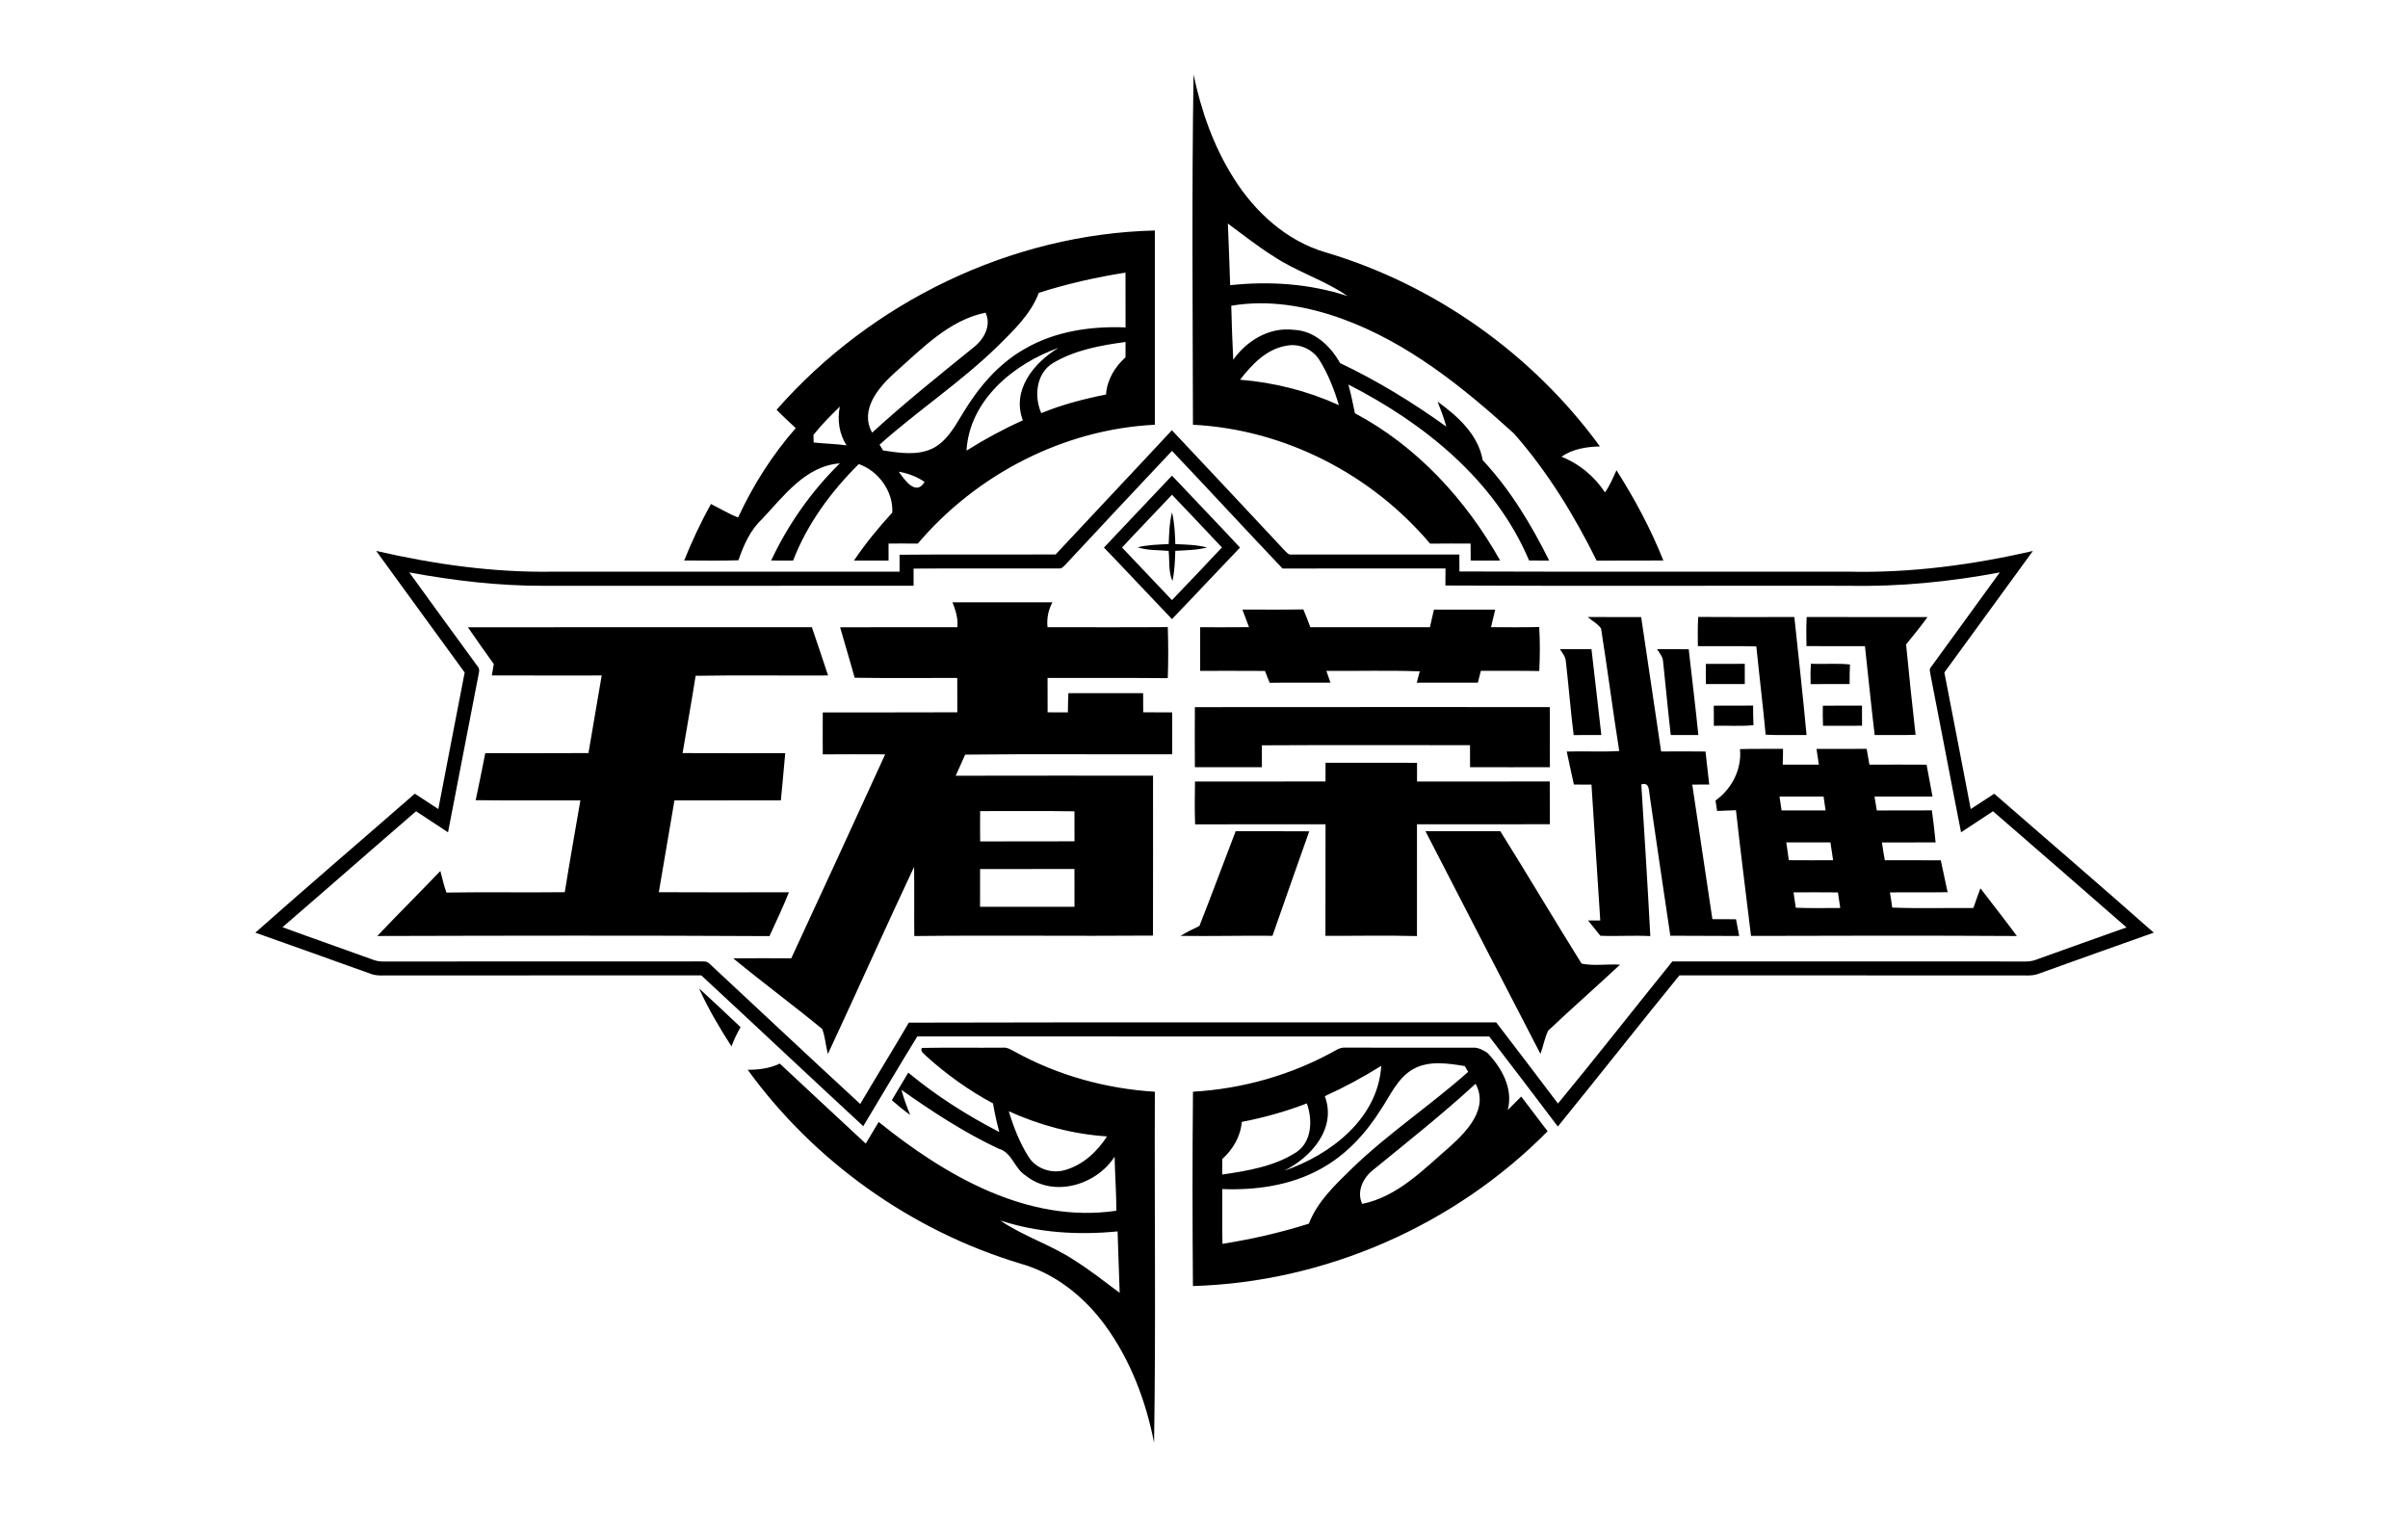
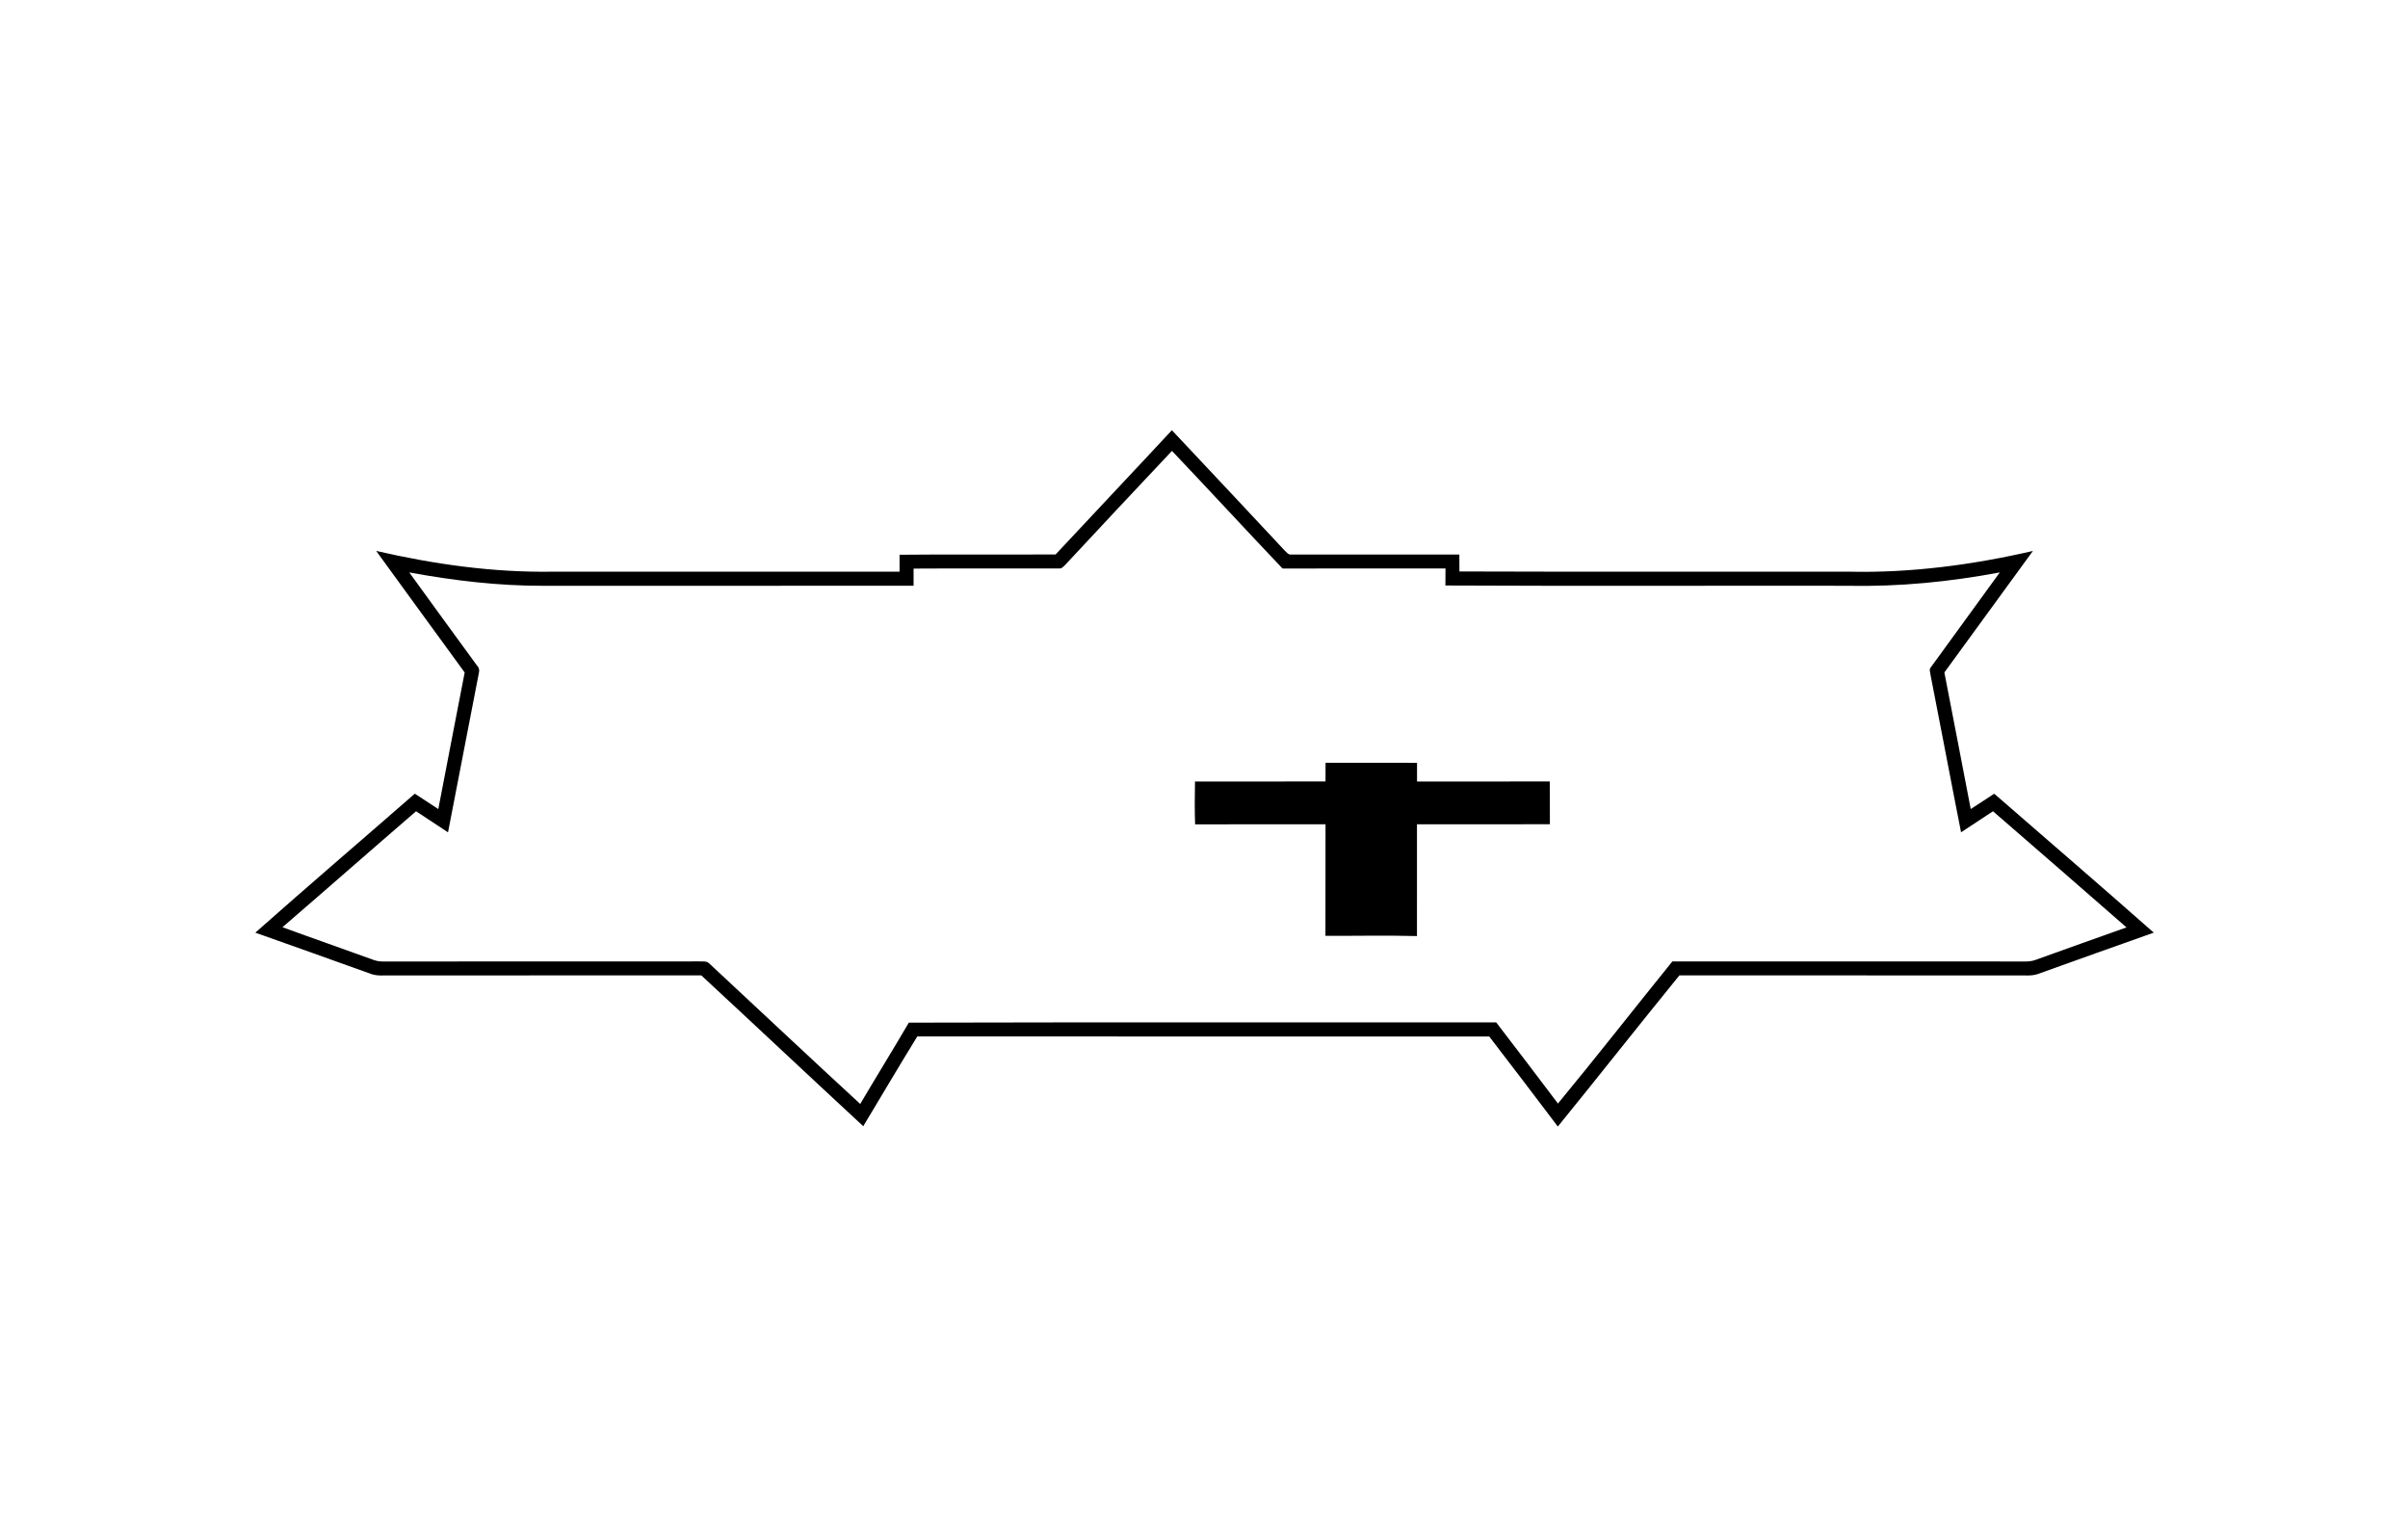
<svg xmlns="http://www.w3.org/2000/svg" fill-rule="evenodd" clip-rule="evenodd" height="645" width="1024" viewBox="0 0 1625 1024">
-   <path d="M805.436 50.263c5.112 24.528 13.558 48.58 26.989 69.838 14.4 23.052 35.911 42.706 62.424 50.343 73.728 21.956 139.661 68.791 184.939 130.945-9.065 0.254-18.384 1.683-25.989 6.97 12.05 4.715 22.306 13.272 29.402 24.068 3.286-4.588 5.477-9.827 7.763-14.955 12.304 19.337 23.179 39.642 31.657 60.948-15.019 0.143-30.021-0.032-45.04 0.079-15.146-30.609-33.165-60.091-55.788-85.778-34.451-31.387-71.886-61.504-116.212-77.554-23.766-8.557-49.549-13.066-74.681-8.748 0.238 12.161 0.778 24.306 1.334 36.451 9.208-13.018 24.655-22.29 41.008-20.178 13.876 0.603 24.671 10.939 31.133 22.449 25.195 11.939 49.057 26.592 71.696 42.865-1.556-5.747-3.683-11.304-5.858-16.844 13.542 9.78 27.434 22.242 30.45 39.531 18.607 19.893 32.768 43.453 44.865 67.775-4.541 0.032-9.049 0-13.558-0.048-22.846-54.137-70.839-92.7-121.991-118.8 1.746 6.398 3.096 12.891 4.414 19.385 41.833 22.21 75.014 58.424 98.034 99.431-6.636 0.079-13.272 0.064-19.893 0-0.032-3.826-0.048-7.652-0.048-11.462-9.113 0-18.241-0.079-27.354 0.064-39.611-46.977-98.558-77.221-160.093-80.269-0.159-78.824-0.826-157.712 0.397-236.504m23.163 100.67c0.635 13.876 1.095 27.735 1.556 41.611 26.56-2.858 53.756-1.032 79.221 7.335-15.67-10.875-34.403-16.384-50.247-27.037-10.637-6.652-20.416-14.511-30.529-21.909m8.24 105.432c23.02 1.842 45.691 7.605 66.727 17.146-3.191-10.573-7.239-21.02-13.129-30.402-4.509-7.319-13.622-11.383-22.068-9.732-13.542 2.096-23.528 12.669-31.53 22.988zM523.955 276.639c63.964-72.839 158.204-118.641 255.365-121.023 0.016 43.707 0.016 87.429 0 131.151-61.551 3.032-120.308 33.419-160.046 80.237-6.589-0.095-13.177-0.048-19.75-0.032 0.032 3.826 0.016 7.652 0.016 11.494-7.795 0-15.574 0-23.354-0.016 7.732-11.494 16.543-22.195 25.878-32.403 0.746-14.352-9.478-28.196-22.639-32.736-18.765 18.607-34.768 40.341-44.326 65.139-4.953 0.032-9.891 0.048-14.812-0.032 11.399-24.385 27.148-46.707 46.342-65.584-23.211 1.746-37.88 22.131-52.581 37.705-7.986 7.493-12.367 17.543-15.86 27.719-12.209 0.46-24.417 0.143-36.626 0.143 5.239-13.05 11.24-25.798 18.035-38.118 6.128 2.985 11.97 6.636 18.368 9.081 10.081-21.766 23.068-42.262 38.896-60.313-4.287-4.16-8.795-8.097-12.907-12.415m177.033-78.951c-5.445 14.431-16.924 25.29-27.64 35.911-24.862 24.29-53.994 43.516-79.888 66.616 0.794 1.302 1.588 2.62 2.397 3.937 11.113 1.619 23.258 3.683 33.752-1.556 9.684-5.064 14.892-15.146 20.416-24.1 10.335-17.051 23.687-32.879 41.214-42.817 20.512-12.034 44.834-15.574 68.298-14.622-0.048-12.336 0.016-24.655-0.032-36.991-19.813 3.08-39.404 7.541-58.519 13.622m-97.066 53.772c-11.018 9.938-24.131 25.068-15.463 40.642 21.972-20.147 45.294-38.753 68.425-57.519 6.985-5.382 12.304-14.749 8.128-23.481-24.767 5.049-42.865 24.306-61.091 40.357m106.417-6.223c-11.193 6.985-12.669 22.417-7.7 33.689 14.066-5.779 28.847-9.605 43.738-12.574 0.619-9.859 5.906-18.623 13.129-25.116 0.016-3.461 0.016-6.906 0.032-10.351-16.924 2.27-34.371 5.445-49.2 14.352m-58.17 59.011c12.193-7.668 24.878-14.574 38.039-20.448-7.779-20.401 7.573-39.15 24.163-48.977-30.164 10.7-60.233 35.229-62.202 69.426m-103.337-10.637c0.032 1.286 0.111 3.842 0.143 5.128 7.382 0.841 14.828 0.905 22.195 1.953-4.969-7.779-6.382-17.194-4.525-26.179-6.223 6.08-12.399 12.256-17.813 19.099m57.582 24.846c3.921 5.477 11.542 16.765 17.464 6.906-5.255-3.572-11.24-5.811-17.464-6.906z" />
  <path d="M790.814 290.451c25.417 26.973 50.74 54.01 76.03 81.094 1.334 1.143 2.524 3.191 4.604 2.842 37.817 0.016 75.633-0.032 113.45 0.016l0.048 11.415c87.619 0.318 175.271 0.048 262.906 0.143 41.817 0.968 83.571-4.604 124.261-13.987-19.908 27.354-39.833 54.693-59.773 82.031 6.017 30.72 11.859 61.488 17.797 92.224 5.303-3.429 10.573-6.906 15.86-10.351 35.911 31.244 72.045 62.266 107.703 93.795-26.164 9.24-52.28 18.591-78.38 27.958-4.239 1.461-8.795 0.794-13.177 0.921-76.221-0.032-152.457 0.016-228.693-0.032-27.561 33.848-54.55 68.187-82.079 102.051-15.384-20.305-30.752-40.627-46.31-60.789-128.706-0.032-257.413 0.048-386.119-0.048-12.367 20.067-24.322 40.404-36.483 60.614-36.562-33.832-72.807-67.997-109.354-101.828-69.854 0.048-139.709-0.016-209.563 0.032-4.382-0.127-8.938 0.54-13.145-0.921-26.116-9.367-52.232-18.718-78.38-27.958 35.626-31.577 71.823-62.504 107.671-93.827 5.287 3.461 10.573 6.938 15.876 10.383 5.953-30.736 11.78-61.488 17.797-92.208-19.908-27.37-39.896-54.677-59.757-82.079 39.134 9.033 79.253 14.685 119.483 14.018 77.951-0.016 155.902 0.016 233.869-0.016 0.016-3.81 0.016-7.62 0.016-11.415 35.118-0.365 70.235 0.016 105.353-0.206 26.084-28.021 52.438-55.804 78.491-83.873M719.134 381.023c-1.302 1.222-2.588 3.048-4.636 2.762-32.689 0.095-65.377-0.127-98.066 0.095 0.032 3.858 0.016 7.732 0 11.589-83.238 0.032-166.475-0.016-249.697 0.032-30.482 0.095-60.837-3.524-90.779-9.033 15.225 21.131 30.641 42.135 45.977 63.202 1.302 1.286 1.445 3.048 1 4.763-7.017 35.816-13.796 71.68-20.813 107.512-7.176-4.763-14.4-9.462-21.575-14.225-30.148 25.989-60.027 52.295-90.191 78.284 20.48 7.525 41.103 14.638 61.599 22.115 4.207 1.556 8.779 0.921 13.177 1.016 68.806-0.064 137.613 0.064 206.419-0.048 2.254 0.191 5.033-0.508 6.843 1.302 34.038 31.609 67.822 63.504 102.019 94.938 10.827-18.368 22.052-36.499 32.816-54.899 132.183-0.349 264.367-0.048 396.55-0.159 14.003 18.178 27.846 36.483 41.69 54.772 26.132-31.641 51.406-64.012 77.221-95.923 77.3 0.032 154.584-0.016 231.884 0.016 4.382-0.095 8.954 0.524 13.177-1.016 20.496-7.398 41.024-14.685 61.551-21.988-29.958-26.227-60.043-52.343-90.128-78.411-7.192 4.747-14.384 9.462-21.56 14.209-7.001-35.356-13.622-70.807-20.591-106.163-0.111-1.651-1.127-3.651 0.079-5.096 15.479-21.464 31.212-42.722 46.659-64.202-33.578 6.287-67.727 9.732-101.924 9.018-90.779-0.127-181.573 0.254-272.352-0.191 0.048-3.842 0.064-7.668 0.064-11.51-36.673 0.032-73.331-0.064-109.989 0.064-25.052-26.322-49.644-53.089-74.681-79.427-23.973 25.497-47.945 50.962-71.744 76.602z" />
-   <path d="M744.948 369.688c15.241-16.257 30.656-32.339 45.929-48.565 15.241 16.241 30.768 32.228 45.929 48.565-15.4 16.019-30.514 32.308-45.945 48.295-15.368-16.035-30.466-32.323-45.913-48.295m12.224-0.032c11.32 11.748 22.369 23.75 33.673 35.499 11.32-11.78 22.576-23.608 33.752-35.546-11.161-11.939-22.464-23.75-33.721-35.594-11.177 11.939-22.607 23.623-33.705 35.642z" />
-   <path d="M788.655 367.338c0.333-7.176 0.445-14.447 2.27-21.433 1.667 7.033 1.969 14.272 2.223 21.464 7.176 0.254 14.431 0.445 21.448 2.254-7.017 1.81-14.304 1.842-21.48 2.27-0.206 6.827-0.46 13.701-1.905 20.401-2.826-6.366-1.857-13.606-2.588-20.369-7.001-0.619-14.209-0.206-20.94-2.445 6.858-1.651 13.955-1.826 20.972-2.143zM642.691 406.631c22.496-0.016 44.992-0.032 67.489 0-2.81 5.191-3.953 10.954-3.318 16.829 27.069-0.016 54.121 0.127 81.19-0.079 0.365 11.478 0.413 22.988-0.016 34.467-27.053-0.27-54.105 0-81.158-0.143 0 7.732-0.016 15.479 0.032 23.211 4.556 0.064 9.129 0.079 13.701 0.048-0.016-4.334 0.159-8.668 0.333-12.987 16.813 0.032 33.641 0 50.47 0.016-0.016 4.302 0.032 8.589 0.032 12.907 6.509 0.079 13.018 0.064 19.543 0.064 0.079 9.43 0.048 18.861 0.016 28.291-46.58 0.143-93.176-0.318-139.756 0.222-2.016 4.81-4.318 9.478-6.398 14.257 44.405-0.111 88.81-0.048 133.231-0.048 0 35.991 0.064 71.982-0.032 107.972-53.693 0.429-107.433-0.318-161.141 0.302-0.175-15.574 0.095-31.149-0.127-46.723-19.75 41.944-38.594 84.317-58.201 126.341-1.524-5.572-1.778-11.494-3.842-16.876-19.75-16.209-40.325-31.45-60.059-47.676 13.05-0.143 26.1-0.064 39.166-0.016 21.258-45.85 42.389-91.763 63.409-137.724-14.05-0.064-28.1-0.079-42.135 0.016-0.079-9.446-0.048-18.877 0-28.323 30.275-0.079 60.551 0.095 90.826-0.079-0.016-7.732-0.032-15.463-0.032-23.195-23.084-0.032-46.183 0.222-69.267-0.127-3.112-11.415-6.636-22.687-9.827-34.086 26.386-0.064 52.772 0.032 79.173-0.032 0.587-5.858-1.159-11.462-3.302-16.829m18.67 140.979c-0.048 6.827-0.064 13.653 0.016 20.48 21.242-0.143 42.468 0.048 63.694-0.079-0.032-6.763-0.032-13.51-0.032-20.258-21.226-0.365-42.452-0.079-63.679-0.143m-0.032 39.103c0.016 8.51 0 17.003-0.016 25.513 21.258-0.048 42.5-0.016 63.742-0.016-0.016-8.51 0.016-17.019-0.016-25.513-21.242 0.032-42.484 0-63.71 0.016zM838.426 411.537c13.701-0.048 27.418 0.175 41.135-0.111 1.699 3.953 3.255 7.986 4.731 12.034 26.91 0.016 53.82 0.048 80.729-0.016 0.857-3.969 1.81-7.922 2.731-11.875 13.78-0.016 27.561-0.032 41.357 0-0.968 3.953-1.857 7.922-2.842 11.859 10.843 0.016 21.687 0.191 32.53-0.111 0.635 9.875 0.524 19.829 0.048 29.72-13.145-0.238-26.291-0.064-39.436-0.127-0.683 2.651-1.349 5.303-2 7.954-13.764 0.016-27.513 0-41.262 0.032 0.651-2.556 1.318-5.096 2.016-7.636-21.004-0.794-42.055-0.127-63.059-0.333 0.921 2.635 1.842 5.271 2.778 7.922-13.685 0.111-27.354-0.111-41.024 0.111-1.143-2.635-2.191-5.303-3.175-7.986-14.59-0.143-29.18-0.016-43.77-0.048 0.016-9.827 0.016-19.639 0-29.45 10.986-0.032 21.988 0.079 32.974-0.064-1.492-3.953-2.937-7.938-4.461-11.875zM1071.628 416.585c11.986 0.016 23.989 0.016 36.007 0.016 4.572 30.228 8.922 60.503 13.479 90.747 9.986-0.032 19.988-0.111 29.974 0.032 0.746 7.446 1.73 14.86 2.508 22.306-3.826 0-7.652 0-11.462 0.016 4.572 30.275 9.018 60.583 13.59 90.858 5.318-0.016 10.637 0.048 15.955 0.064 0.699 3.763 1.397 7.525 2.143 11.288-15.511 0.032-31.006-0.175-46.501-0.159-4.699-31.228-9.224-62.472-13.796-93.716-0.699-3.636 0.016-10.367-5.795-8.43 2.159 34.117 4.287 68.251 6.08 102.384-11.256-0.572-22.496 0.238-33.736-0.222-2.715-3.493-5.525-6.89-8.303-10.319 2.747-0.016 5.493 0 8.256 0-2.016-30.577-3.985-61.154-5.938-91.731-3.969-0.016-7.922-0.032-11.875-0.032-1.699-7.414-3.159-14.876-4.826-22.29 11.812-0.365 23.639 0.333 35.451-0.349-4.382-27.529-7.906-55.201-12.272-82.714-2.191-3.27-6.065-5.096-8.938-7.747zM1146.166 416.522c21.623 0.159 43.262 0.095 64.885 0.032 2.794 26.56 5.795 53.105 8.24 79.713-9.208-0.143-18.416 0.238-27.608-0.238-1.842-19.893-4.287-39.722-6.287-59.598-13.161-0.413-26.322-0.048-39.484-0.206 0.016-6.573-0.238-13.145 0.254-19.702zM1219.37 416.57c27.18 0.095 54.375-0.032 81.571 0.064-4.525 6.366-9.557 12.352-14.431 18.432 1.953 20.369 4.08 40.722 6.398 61.043-9.208 0.318-18.416 0.048-27.608 0.159-2.397-19.988-4.398-40.007-6.573-60.027-13.145 0-26.306 0.048-39.468-0.016-0.175-6.557-0.206-13.098 0.111-19.654z" />
-   <path d="M315.535 423.491c77.411-0.048 154.822 0.016 232.234-0.032 3.763 10.827 7.271 21.718 10.939 32.577-29.815 0.175-59.63-0.302-89.429 0.222-2.699 17.432-5.89 34.784-8.795 52.184 23.1 0.111 46.199 0.032 69.299 0.048-0.968 10.621-1.889 21.242-2.953 31.863-23.941 0.048-47.882-0.048-71.839 0.048-3.461 20.671-7.033 41.309-10.558 61.964 29.291 0.143 58.566 0.111 87.858 0.032-4.001 10.018-8.652 19.781-13.145 29.609-88.255-0.492-176.525-0.318-264.795-0.079 14.034-14.796 28.497-29.164 42.595-43.881 1.27 4.874 2.413 9.795 4.096 14.558 26.624-0.429 53.264 0.064 79.904-0.254 3.318-20.686 6.97-41.309 10.542-61.964-23.576-0.127-47.136 0.143-70.696-0.143 2.27-10.558 4.382-21.147 6.493-31.752 23.211-0.032 46.421 0.079 69.648-0.064 2.937-17.464 5.938-34.927 8.938-52.391-24.719-0.016-49.438 0.064-74.157-0.032 0.413-2.588 0.857-5.144 1.302-7.716-5.89-8.224-11.78-16.448-17.479-24.798zM1052.767 438.224c7.097 0.111 14.209 0.032 21.321 0.064 2.207 19.321 4.509 38.626 6.652 57.947-6.239 0.032-12.447 0-18.67 0.048-2.112-16.654-3.382-33.387-5.318-50.057-0.254-3.096-2.429-5.477-3.985-8.001zM1118.367 438.24c7.112 0.127 14.241 0.016 21.369 0.079 2.143 19.321 4.588 38.594 6.509 57.931-6.223 0-12.415 0-18.623 0.016-1.937-16.717-3.445-33.482-5.239-50.2-0.333-3.032-2.508-5.35-4.017-7.827zM1151.341 448.226c8.748-0.032 17.495 0.048 26.243-0.048 0.048 4.556 0.064 9.113 0.016 13.669-8.764-0.064-17.511-0.032-26.259-0.016-0.095-4.541-0.095-9.065 0-13.606zM1222.243 448.099c8.779 0.46 17.606-0.413 26.37 0.508-0.222 4.398-0.254 8.827-0.238 13.241-8.779-0.032-17.543-0.095-26.322 0.048-0.127-4.604-0.143-9.208 0.191-13.796zM1156.675 476.422c8.843-0.095 17.702 0.064 26.56-0.064-0.016 4.414 0.016 8.843 0.222 13.256-8.891 0.857-17.845 0.143-26.751 0.397 0-4.541-0.016-9.065-0.032-13.59zM1230.292 476.47c8.811-0.095 17.638-0.111 26.449-0.079-0.016 4.525-0.016 9.065 0.016 13.59-8.779 0.032-17.559 0.032-26.338 0.032-0.175-4.509-0.222-9.033-0.127-13.542zM806.34 477.422c79.872-0.111 159.76-0.016 239.648-0.048 0.032 13.542-0.016 27.069 0.016 40.595-17.972 0.016-35.927 0.064-53.883-0.016 0-4.953-0.064-9.922-0.032-14.86-46.834 0.048-93.684-0.175-140.518 0.095 0.064 4.937 0 9.859 0 14.796-15.066 0-30.148 0.032-45.231-0.032-0.095-13.51-0.079-27.021 0-40.531zM1174.345 505.761c9.684-0.333 19.369-0.048 29.069-0.175 0 3.54-0.064 7.081-0.206 10.637 8.128-0.016 16.257 0 24.385 0-0.556-3.54-1.064-7.065-1.572-10.605 11.272-0.032 22.56 0.032 33.848-0.032 0.587 3.556 1.238 7.112 1.873 10.669 12.86-0.048 25.735-0.079 38.594 0.016 1.349 7.16 2.667 14.336 4.001 21.512-13.05-0.016-26.1-0.048-39.15 0.016 0.46 3.128 0.984 6.255 1.54 9.383 12.383-0.079 24.782 0 37.182-0.064 0.968 7.192 1.842 14.4 2.524 21.623-12.097 0.079-24.163-0.032-36.245 0.048 0.572 4.001 1.222 8.001 1.937 11.986 12.59 0.095 25.195-0.032 37.785 0.048 1.556 7.176 3.096 14.352 4.62 21.544-12.987 0.222-25.973-0.016-38.96 0.127 0.572 3.397 1.127 6.811 1.556 10.256 18.241 0.699 36.531 0.159 54.804 0.27 1.492-4.461 3.128-8.875 4.747-13.288 8.208 10.732 16.575 21.337 24.608 32.212-59.821-0.365-119.657-0.238-179.478-0.064-3.397-28.291-7.065-56.55-10.176-84.873-4.255 0.175-8.494 0.302-12.717 0.508-0.349-2.35-0.699-4.699-1.08-7.049 10.97-7.843 17.86-21.099 16.511-34.705m26.672 32.022c0.476 3.112 0.968 6.239 1.413 9.367 9.907-0.016 19.797 0.016 29.704-0.016-0.46-3.128-0.905-6.255-1.349-9.367-9.922 0.016-19.845-0.048-29.767 0.016m4.588 30.974c0.587 4.001 1.159 8.001 1.73 12.002 9.954 0.095 19.908 0.048 29.879 0.032-0.619-4.017-1.207-8.017-1.794-12.034-9.938 0.016-19.877-0.016-29.815 0m4.89 33.721c0.524 3.445 1.064 6.906 1.524 10.367 9.986 0.476 19.988 0.095 30.006 0.191-0.54-3.509-1.064-7.017-1.54-10.526-10.002-0.111-19.988-0.079-29.99-0.032z" />
  <path d="M894.563 514.985c20.575 0.016 41.166 0 61.758 0.016-0.064 4.207-0.032 8.414 0 12.637 29.863-0.032 59.741 0.016 89.604-0.032 0.127 9.621 0.032 19.226 0.095 28.863-29.91 0.127-59.821-0.016-89.731 0.048 0 25.148 0.048 50.311-0.016 75.458-20.591-0.556-41.198-0.048-61.789-0.175 0.095-25.084 0-50.184 0.064-75.284-29.355 0-58.709-0.048-88.048 0.048-0.365-9.637-0.238-19.289-0.079-28.926 29.371-0.048 58.741 0.048 88.112-0.048-0.016-4.207 0.016-8.398 0.032-12.606z" />
-   <path d="M833.869 561.184c16.559 0.079 33.117-0.079 49.676 0.079-8.383 23.465-16.543 47.025-24.814 70.537-20.702-0.222-41.405 0.365-62.091 0.048 4.128-2.477 8.398-4.668 12.764-6.684 8.383-21.242 16.257-42.69 24.465-63.98zM962.004 561.152c16.829 0.048 33.673 0.095 50.517-0.016 18.575 29.625 36.356 59.789 54.899 89.429 8.319 1.746 17.352 0.159 25.957 0.714-16.035 14.987-32.593 29.466-48.517 44.564-2.429 4.953-3.255 10.526-5.223 15.67-25.941-50.089-51.787-100.225-77.633-150.361zM471.58 667.267c9.383 8.684 18.781 17.368 28.037 26.195-2.413 4.144-4.414 8.51-6.128 13.002-8.097-12.59-15.781-25.529-21.909-39.198zM621.957 707.497c18.13-0.349 36.261-0.032 54.391-0.175 3.318-0.429 6.128 1.508 8.906 2.985 28.831 15.828 61.281 24.767 94.065 26.767-0.333 78.983 0.73 158.029-0.524 236.965-5.525-28.354-16.082-56.122-33.244-79.539-14.114-19.226-33.879-34.975-57.09-41.42-73.363-22.083-139.058-68.806-184.018-130.834 7.43 0.032 14.908-0.953 21.687-4.16 19.369 17.956 38.563 36.102 57.995 53.994 2.889-4.874 5.795-9.748 8.748-14.59 44.818 36.15 100.701 68.791 160.49 59.916-0.064-12.177-0.968-24.306-1.207-36.467-12.431 19.21-41.182 27.862-59.964 12.78-7.732-4.683-9.176-15.701-18.353-18.178-23.179-10.923-44.738-24.957-65.615-39.738 1.556 5.763 3.667 11.367 5.89 16.924-4.318-3.096-8.398-6.462-12.383-9.954 3.683-6.208 7.398-12.383 11.113-18.575 18.892 15.622 39.674 28.847 61.456 40.071-1.715-6.366-3.159-12.812-4.239-19.305-16.193-8.7-31.228-19.448-44.881-31.752-1.413-1.651-4.366-3.016-3.223-5.715m58.741 42.754c3.223 10.669 7.335 21.194 13.288 30.656 5.017 8.144 15.606 11.748 24.687 9.033 11.97-3.318 21.782-12.447 28.354-22.703-22.925-1.461-45.437-7.525-66.33-16.987m-5.763 73.744c15.495 10.605 33.8 16.241 49.517 26.513 10.827 6.779 20.893 14.701 31.117 22.353-0.381-13.828-1.048-27.656-1.413-41.484-26.576 2.62-53.74 0.968-79.221-7.382zM901.231 709.211c2.08-1.238 4.366-2.159 6.858-1.905 28.593 0.064 57.201 0.048 85.794 0.016 3.683-0.254 7.065 1.572 10.034 3.556 9.621 10.161 17.495 24.131 13.637 38.594 3.016-3.08 6.096-6.08 9.113-9.16 5.922 7.811 11.828 15.654 17.813 23.449-62.71 63.536-150.155 101.94-239.457 104.496-0.333-43.722-0.381-87.477 0.032-131.199 33.594-1.937 66.806-11.367 96.177-27.846m52.359 12.653c-10.526 6.049-15.304 17.765-21.814 27.402-10.224 16.273-23.75 30.863-40.801 40.055-20.083 11.081-43.484 14.336-66.155 13.463 0.048 12.32-0.175 24.655 0.143 36.975 19.75-3.128 39.277-7.573 58.344-13.622 5.763-15.082 17.94-26.37 29.228-37.42 24.481-23.623 52.93-42.516 78.332-65.076-0.794-1.302-1.572-2.62-2.334-3.905-11.494-1.857-24.29-3.905-34.943 2.127m-59.535 18.21c8.208 21.687-9.272 41.373-27.529 50.374 31.339-10.685 63.44-35.197 65.631-70.839-12.256 7.62-24.957 14.527-38.102 20.464m32.435 49.946c-6.668 5.287-11.097 14.511-7.176 22.782 24.036-4.922 41.579-23.449 59.44-38.864 11.462-10.351 26.084-25.735 17.098-42.23-22.258 20.432-45.961 39.214-69.362 58.312m-88.509-32.562c-0.746 9.843-5.969 18.591-13.193 25.084 0.016 3.477 0.016 6.938 0.032 10.431 17.178-2.493 35.134-5.477 49.962-15.019 10.716-7.208 11.081-21.909 7.16-33.006-14.241 5.493-28.99 9.605-43.961 12.51z" />
</svg>